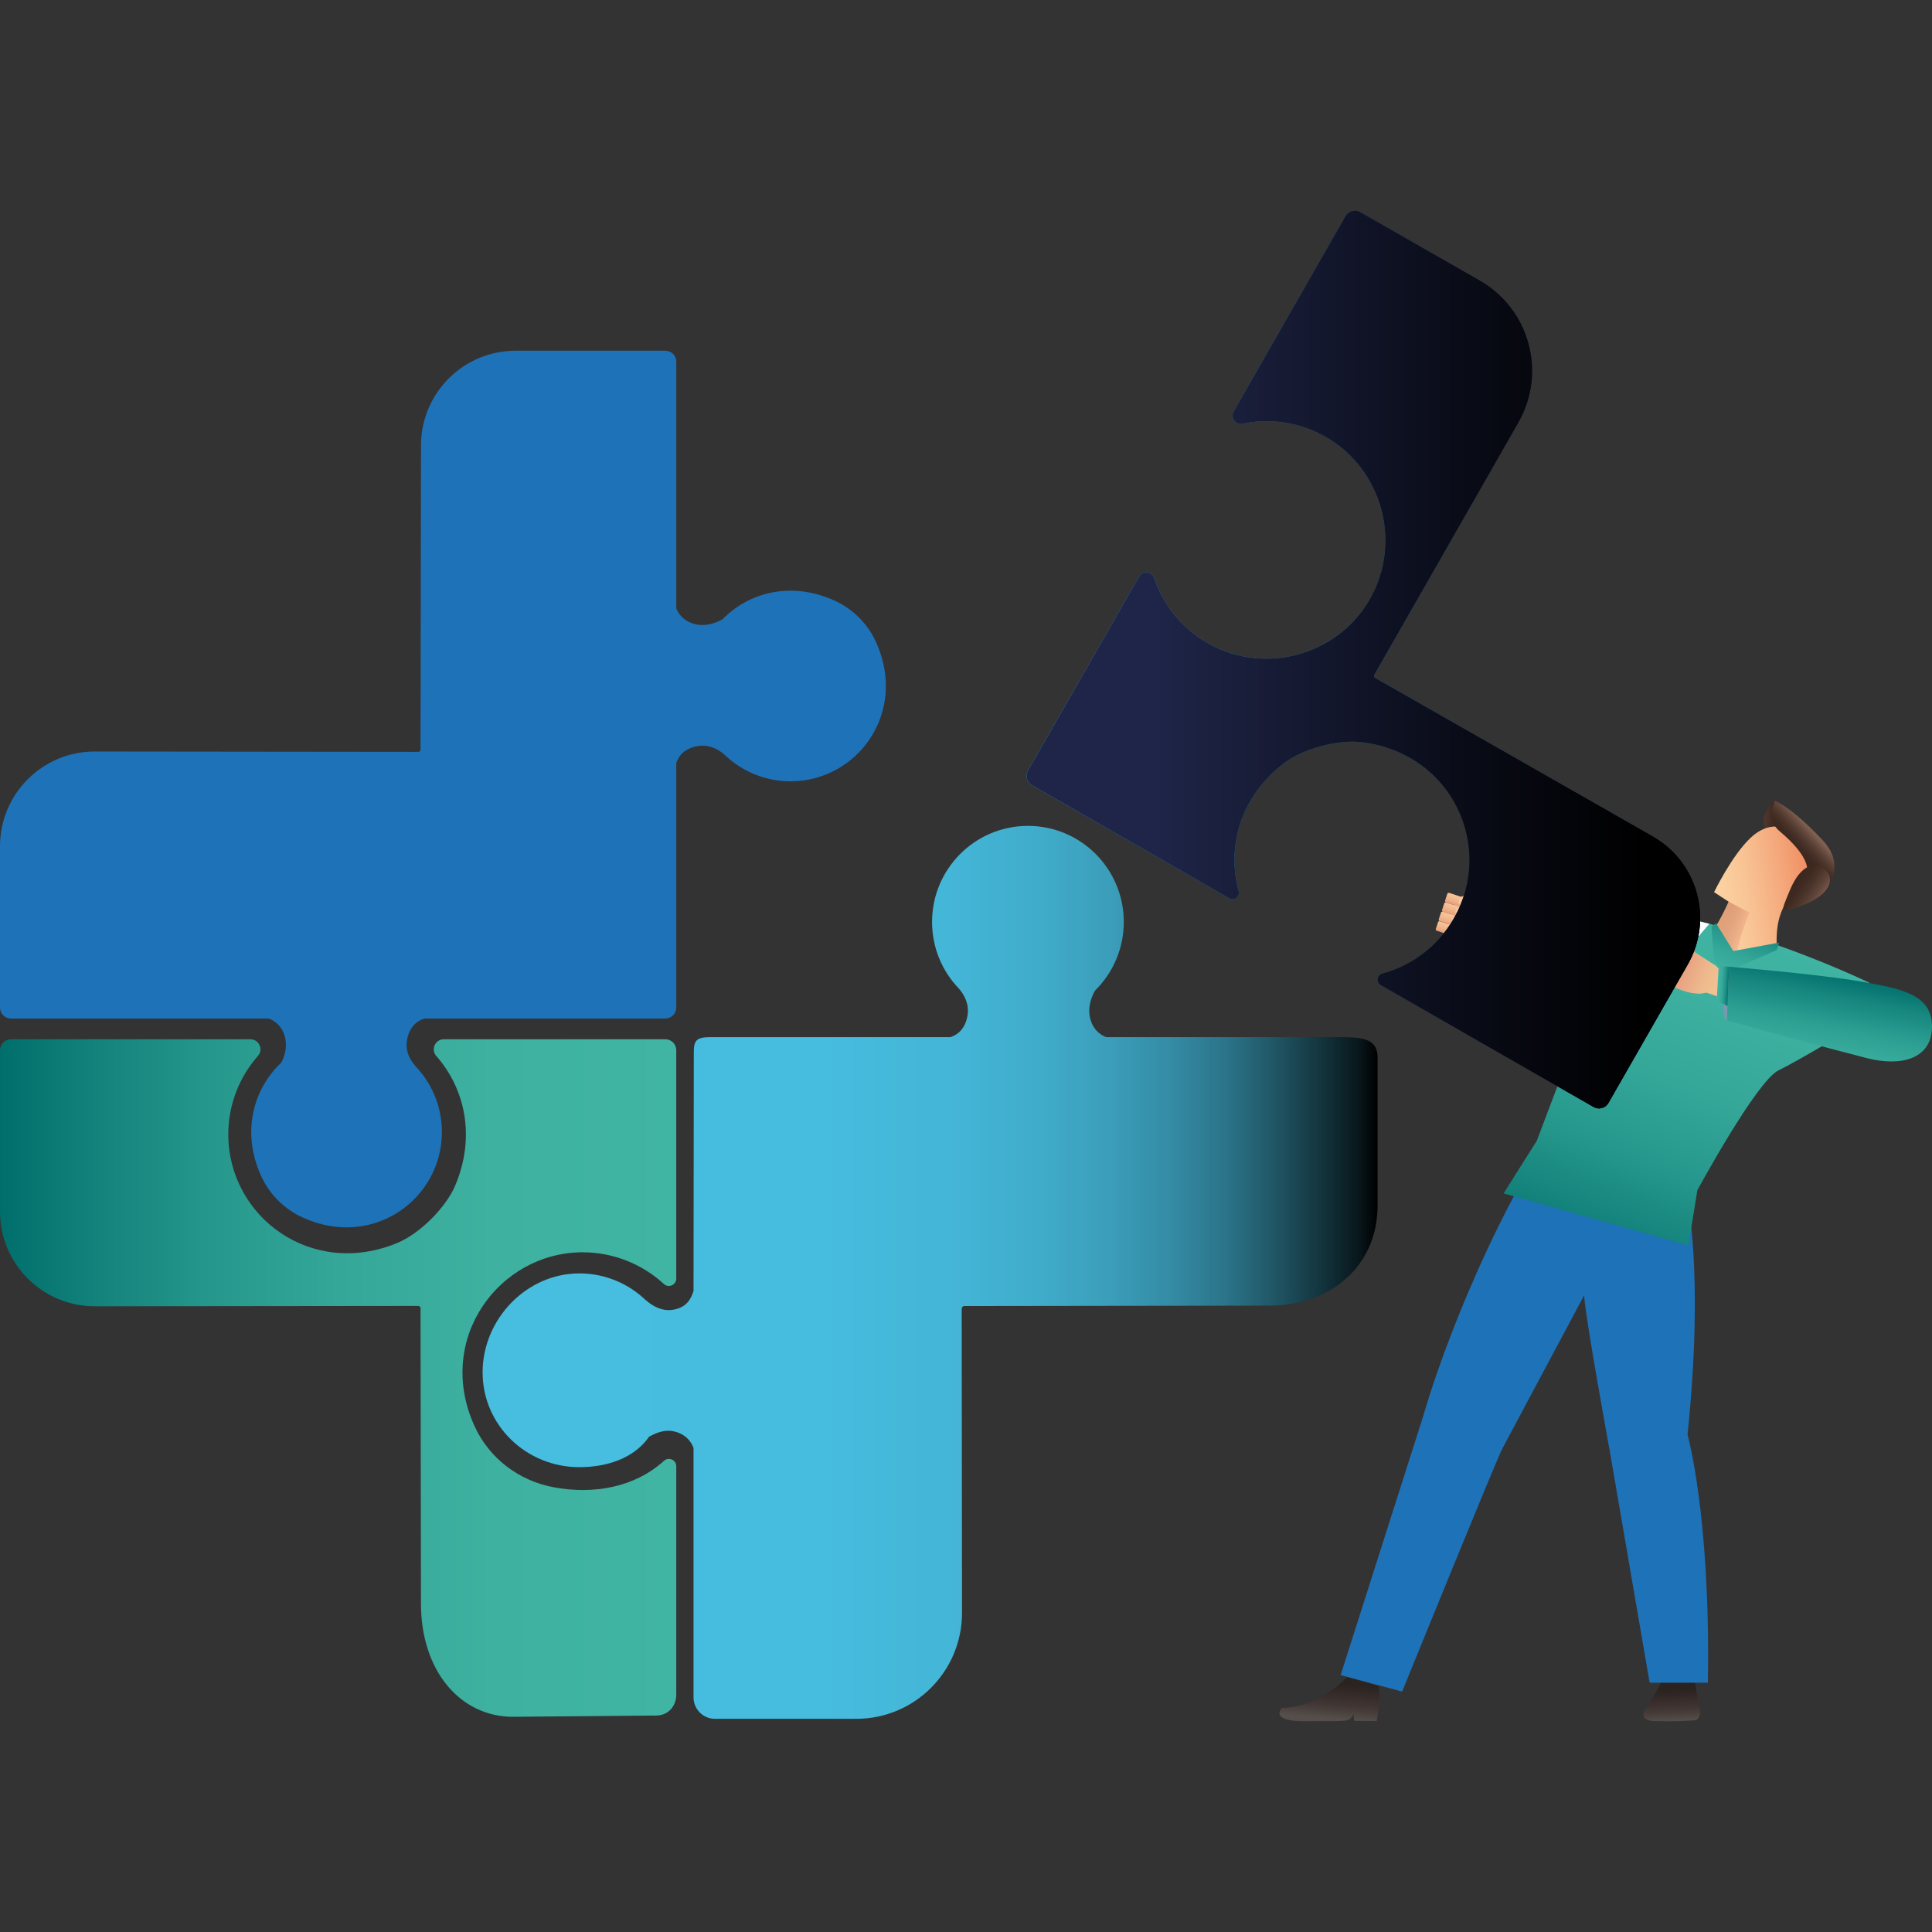
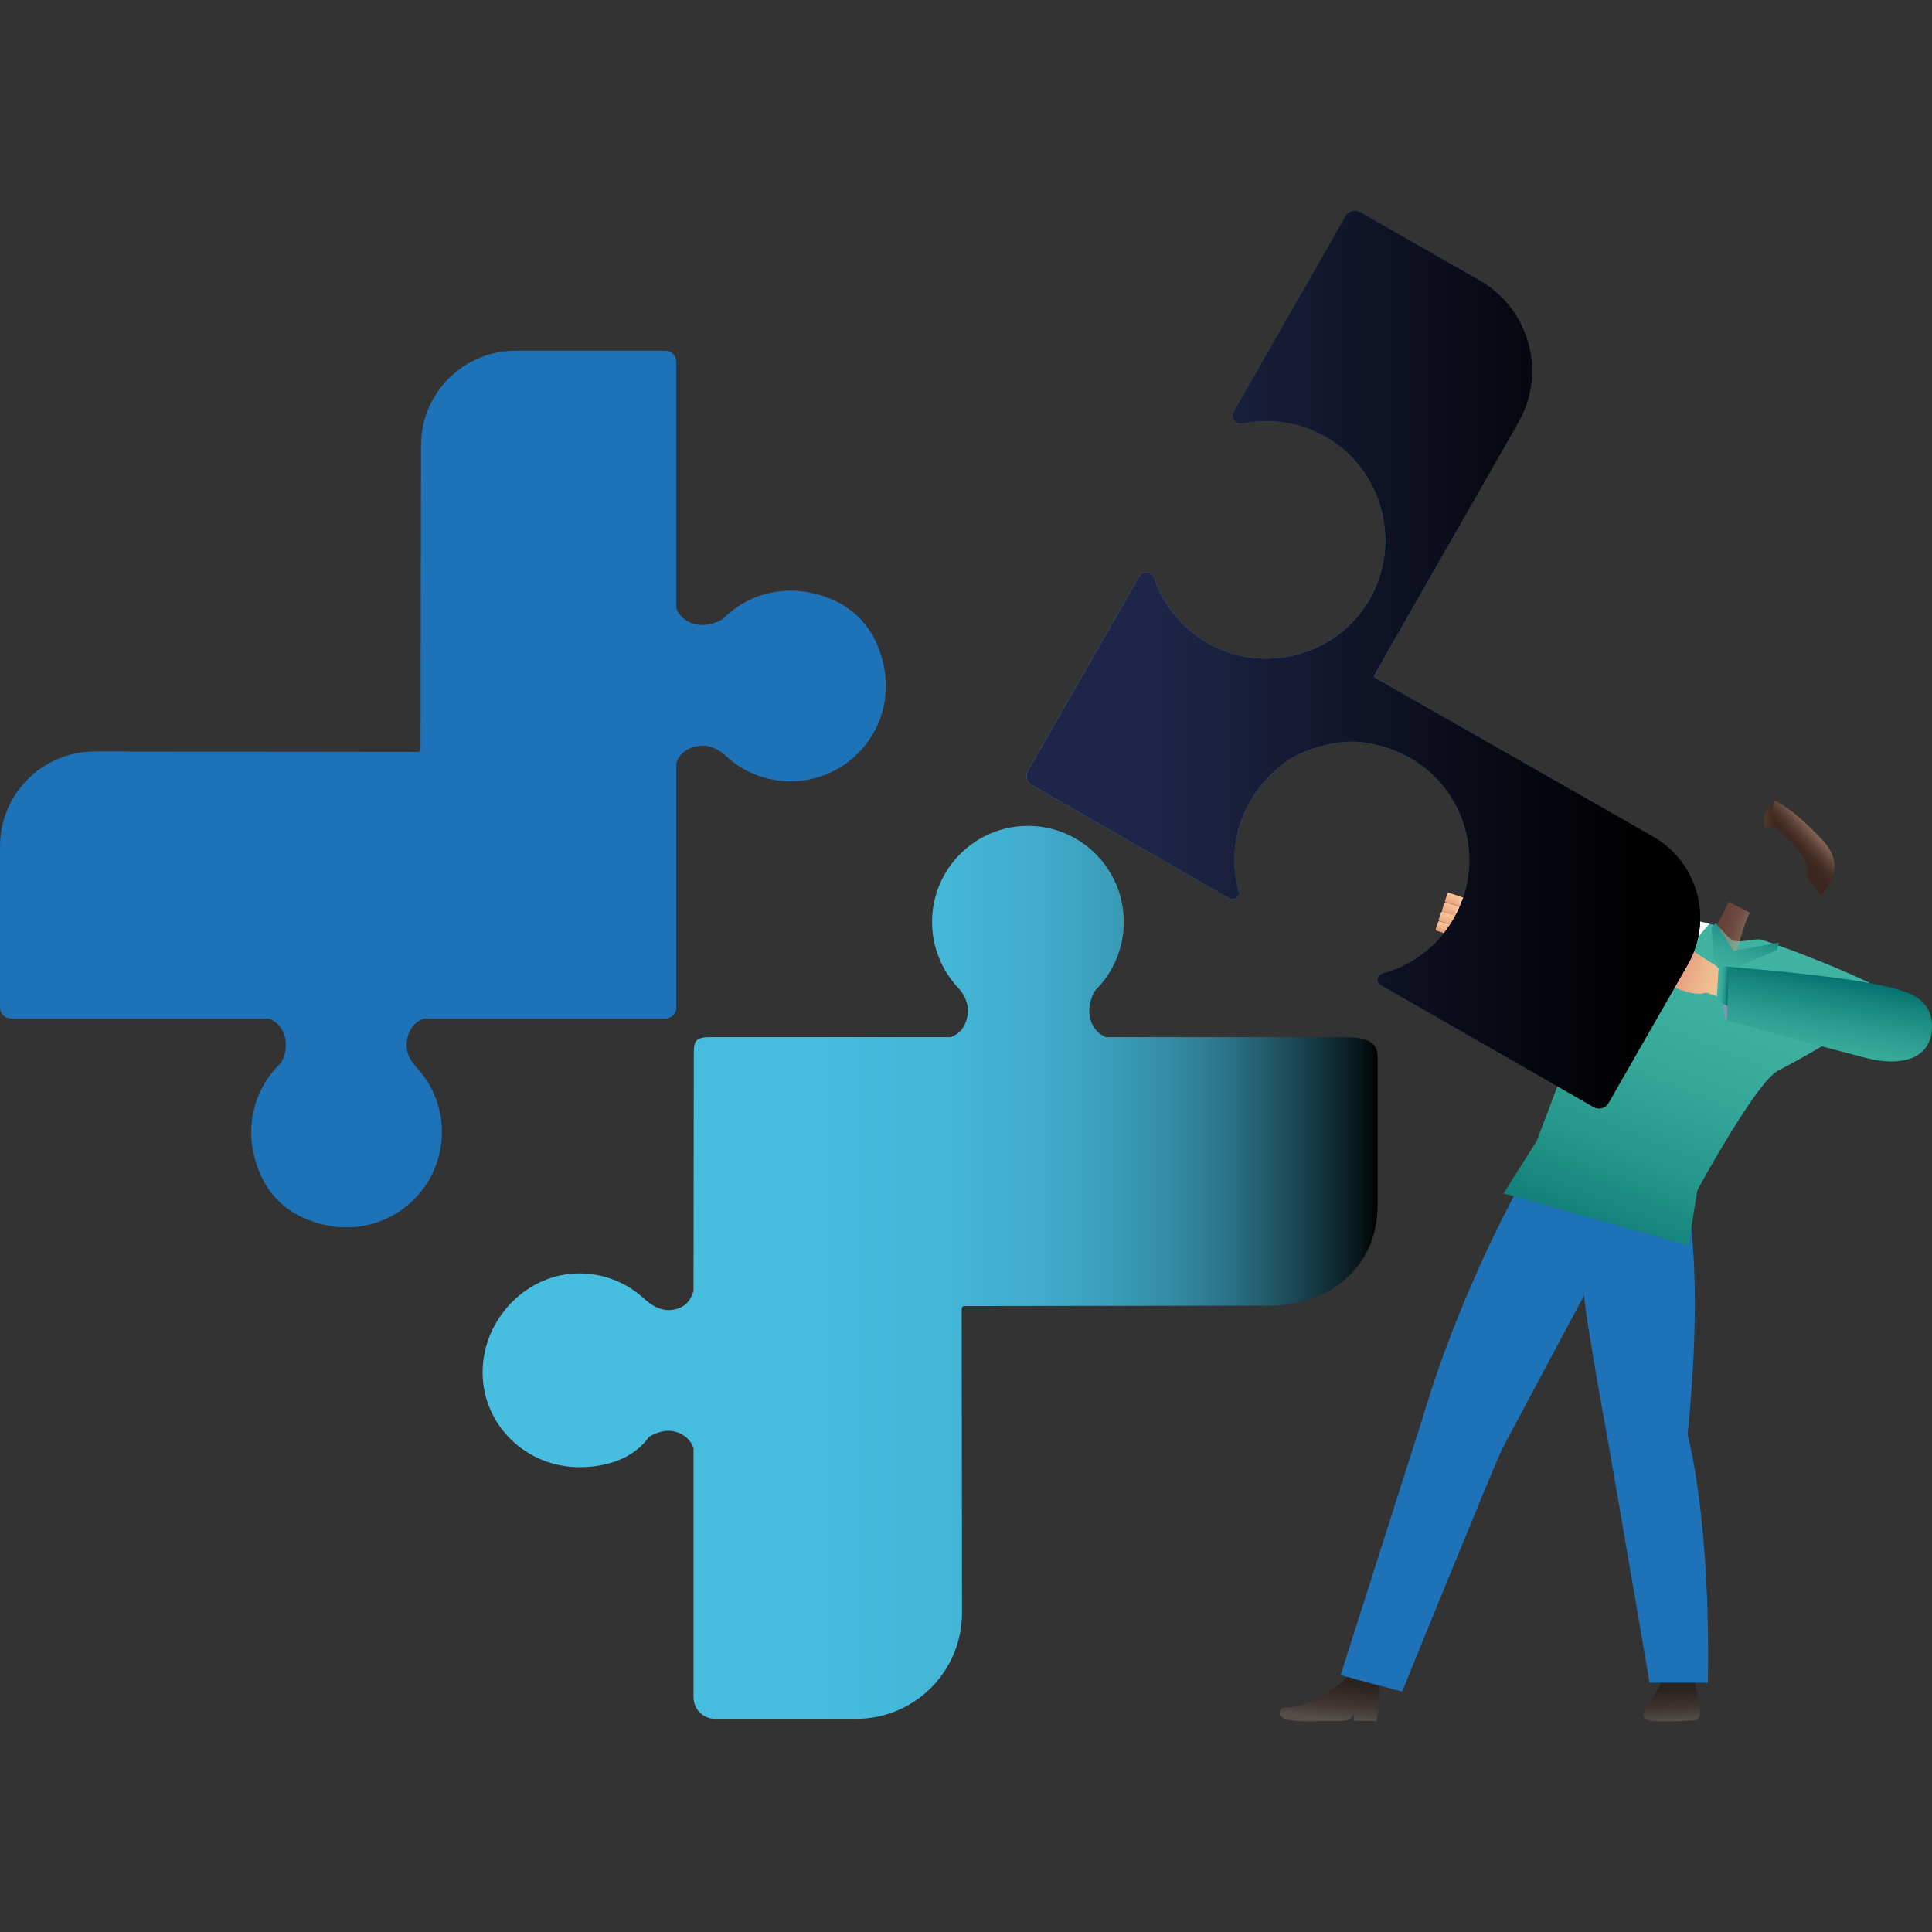
<svg xmlns="http://www.w3.org/2000/svg" xmlns:xlink="http://www.w3.org/1999/xlink" width="2200" height="2200" viewBox="0 0 2200 2200">
  <rect x="0" y="0" width="2200" height="2200" fill="#333333" stroke="none" />
  <defs>
    <style>.cls-1{fill:url(#linear-gradient-2);}.cls-2{fill:#be7a68;}.cls-3{fill:#fff;}.cls-4{fill:url(#linear-gradient-17);}.cls-5{fill:url(#linear-gradient-15);}.cls-6{fill:url(#linear-gradient-18);}.cls-7{fill:#7c98b1;}.cls-8{fill:url(#linear-gradient-14);}.cls-9{fill:url(#linear-gradient-20);}.cls-10{fill:url(#linear-gradient-6);}.cls-11{isolation:isolate;}.cls-12{fill:url(#linear-gradient-11);}.cls-13{fill:url(#linear-gradient-10);}.cls-14{fill:url(#radial-gradient);}.cls-15{opacity:.6;}.cls-15,.cls-16{fill:#f9dabd;}.cls-17{fill:url(#linear-gradient-16);}.cls-18{fill:url(#linear-gradient-8);opacity:.4;}.cls-19,.cls-20,.cls-21{mix-blend-mode:screen;}.cls-22{fill:url(#linear-gradient-5);}.cls-16{opacity:.5;}.cls-23{fill:url(#linear-gradient-7);}.cls-24{fill:url(#Adsız_degrade_2);}.cls-25{fill:#1e72b8;}.cls-26{fill:url(#linear-gradient-9);}.cls-27{fill:url(#linear-gradient-3);}.cls-28{fill:url(#linear-gradient);}.cls-20{fill:url(#linear-gradient-21);}.cls-21{fill:url(#linear-gradient-22);}.cls-29{fill:url(#linear-gradient-19);}.cls-30{fill:url(#linear-gradient-4);}.cls-31{fill:url(#linear-gradient-12);}.cls-32{fill:url(#linear-gradient-13);}</style>
    <linearGradient id="linear-gradient" x1="7151.92" y1="1960.28" x2="7153.65" y2="1924.01" gradientTransform="translate(9055.98) rotate(-180) scale(1 -1)" gradientUnits="userSpaceOnUse">
      <stop offset="0" stop-color="#554e4a" />
      <stop offset=".39" stop-color="#403633" />
      <stop offset=".67" stop-color="#372c29" />
      <stop offset=".99" stop-color="#2a2320" />
    </linearGradient>
    <linearGradient id="linear-gradient-2" x1="7085.3" y1="927.21" x2="7019.68" y2="927.7" gradientTransform="translate(9055.98) rotate(-180) scale(1 -1)" gradientUnits="userSpaceOnUse">
      <stop offset="0" stop-color="#886656" />
      <stop offset=".74" stop-color="#412a21" />
    </linearGradient>
    <linearGradient id="linear-gradient-3" x1="7305.35" y1="1442.49" x2="7120.95" y2="973.49" gradientTransform="translate(9055.98) rotate(-180) scale(1 -1)" gradientUnits="userSpaceOnUse">
      <stop offset="0" stop-color="#006e6b" />
      <stop offset=".11" stop-color="#0f7e78" />
      <stop offset=".3" stop-color="#25968b" />
      <stop offset=".5" stop-color="#34a799" />
      <stop offset=".73" stop-color="#3eb1a1" />
      <stop offset="1" stop-color="#41b5a4" />
    </linearGradient>
    <linearGradient id="linear-gradient-4" x1="7543.33" y1="1956.84" x2="7539.88" y2="1915.89" xlink:href="#linear-gradient" />
    <linearGradient id="linear-gradient-5" x1="2775.87" y1="-9536.1" x2="2776.3" y2="-9593.79" gradientTransform="translate(10105.55 6356.2) rotate(-73.97)" gradientUnits="userSpaceOnUse">
      <stop offset="0" stop-color="#f7c496" />
      <stop offset=".38" stop-color="#f5c194" />
      <stop offset=".65" stop-color="#f1b78e" />
      <stop offset=".88" stop-color="#eba883" />
      <stop offset=".99" stop-color="#e79e7d" />
    </linearGradient>
    <linearGradient id="linear-gradient-6" x1="-1728.58" y1="-8630.64" x2="-1749.41" y2="-8656.25" gradientTransform="translate(8998.07 5959.53) rotate(-44.62)" gradientUnits="userSpaceOnUse">
      <stop offset="0" stop-color="#f7c496" />
      <stop offset=".34" stop-color="#f5c093" />
      <stop offset=".64" stop-color="#f1b68c" />
      <stop offset=".91" stop-color="#e9a481" />
      <stop offset=".99" stop-color="#e79e7d" />
    </linearGradient>
    <linearGradient id="linear-gradient-7" x1="6402.91" y1="703.54" x2="6553" y2="703.54" gradientTransform="translate(8306.78 -606.28) rotate(171.76) scale(1 -1)" gradientUnits="userSpaceOnUse">
      <stop offset="0" stop-color="#f0875e" />
      <stop offset=".27" stop-color="#f4a87b" />
      <stop offset=".56" stop-color="#f9c596" />
      <stop offset=".82" stop-color="#fcd7a6" />
      <stop offset="1" stop-color="#fddeac" />
    </linearGradient>
    <linearGradient id="linear-gradient-8" x1="6494.98" y1="742.49" x2="6521.26" y2="729.92" gradientTransform="translate(8306.78 -606.28) rotate(171.76) scale(1 -1)" gradientUnits="userSpaceOnUse">
      <stop offset="0" stop-color="#e79b7e" />
      <stop offset=".03" stop-color="#e4977a" />
      <stop offset=".28" stop-color="#ce7a5e" />
      <stop offset=".52" stop-color="#be654b" />
      <stop offset=".77" stop-color="#b5593f" />
      <stop offset="1" stop-color="#b2553b" />
    </linearGradient>
    <linearGradient id="linear-gradient-9" x1="7011.55" y1="968.25" x2="6990.83" y2="949.18" gradientTransform="translate(9055.98) rotate(-180) scale(1 -1)" gradientUnits="userSpaceOnUse">
      <stop offset="0" stop-color="#3b271f" />
      <stop offset=".24" stop-color="#3f2a21" />
      <stop offset=".48" stop-color="#4b342a" />
      <stop offset=".73" stop-color="#5f4539" />
      <stop offset=".98" stop-color="#7c5c4e" />
      <stop offset="1" stop-color="#7f5f50" />
    </linearGradient>
    <linearGradient id="linear-gradient-10" x1="7013.11" y1="1004.55" x2="6981.87" y2="1026.59" xlink:href="#linear-gradient-9" />
    <linearGradient id="linear-gradient-11" x1="7058.88" y1="1040.37" x2="7095.69" y2="1134.48" xlink:href="#linear-gradient-3" />
    <linearGradient id="linear-gradient-12" x1="6965.67" y1="1106.96" x2="6988.95" y2="1228.34" gradientTransform="translate(9055.98) rotate(-180) scale(1 -1)" gradientUnits="userSpaceOnUse">
      <stop offset="0" stop-color="#006e6b" />
      <stop offset=".23" stop-color="#17877f" />
      <stop offset=".52" stop-color="#2ea093" />
      <stop offset=".79" stop-color="#3caf9f" />
      <stop offset="1" stop-color="#41b5a4" />
    </linearGradient>
    <linearGradient id="linear-gradient-13" x1="0" y1="1569.18" x2="770.09" y2="1569.18" gradientTransform="matrix(1, 0, 0, 1, 0, 0)" xlink:href="#linear-gradient-3" />
    <linearGradient id="Adsız_degrade_2" x1="549.55" y1="1448.85" x2="1568.68" y2="1448.85" gradientUnits="userSpaceOnUse">
      <stop offset="0" stop-color="#47bee0" />
      <stop offset=".38" stop-color="#46bcde" />
      <stop offset=".52" stop-color="#44b6d7" />
      <stop offset=".62" stop-color="#40accb" />
      <stop offset=".7" stop-color="#3b9eba" />
      <stop offset=".77" stop-color="#348ba4" />
      <stop offset=".83" stop-color="#2b7489" />
      <stop offset=".88" stop-color="#215968" />
      <stop offset=".93" stop-color="#153943" />
      <stop offset=".98" stop-color="#08161a" />
      <stop offset="1" stop-color="#000" />
    </linearGradient>
    <linearGradient id="linear-gradient-14" x1="6794.26" y1="-2408.4" x2="6828.02" y2="-2403.83" gradientTransform="translate(-4322.12 4774.54) rotate(-11.06)" gradientUnits="userSpaceOnUse">
      <stop offset=".05" stop-color="#cf826e" />
      <stop offset=".42" stop-color="#e79b7e" />
      <stop offset=".56" stop-color="#e9a784" />
      <stop offset=".82" stop-color="#eeba8d" />
      <stop offset="1" stop-color="#f0c191" />
    </linearGradient>
    <linearGradient id="linear-gradient-15" x1="1599.77" y1="1331.25" x2="1526.91" y2="1336.91" gradientTransform="translate(3822.63 320.44) rotate(-161.93) scale(1 -1)" gradientUnits="userSpaceOnUse">
      <stop offset="0" stop-color="#cf826e" />
      <stop offset=".36" stop-color="#e79b7e" />
      <stop offset=".51" stop-color="#e9a784" />
      <stop offset=".8" stop-color="#eeba8d" />
      <stop offset="1" stop-color="#f0c191" />
    </linearGradient>
    <linearGradient id="linear-gradient-16" x1="7087.18" y1="1123.13" x2="7102.4" y2="1122.28" xlink:href="#linear-gradient-3" />
    <linearGradient id="linear-gradient-17" x1="2598.57" y1="-9531.64" x2="2609.96" y2="-9531.45" gradientTransform="translate(-898.8 -8508.89) rotate(.31) scale(1 -1)" gradientUnits="userSpaceOnUse">
      <stop offset="0" stop-color="#f7c496" />
      <stop offset=".31" stop-color="#f4be92" />
      <stop offset=".68" stop-color="#eeb088" />
      <stop offset=".99" stop-color="#e79e7d" />
    </linearGradient>
    <linearGradient id="linear-gradient-18" x1="2609.83" y1="-9531.68" x2="2621.55" y2="-9531.4" gradientTransform="translate(-912.94 -8498.44) rotate(.31) scale(1 -1)" xlink:href="#linear-gradient-17" />
    <linearGradient id="linear-gradient-19" x1="2621.03" y1="-9531.43" x2="2632.85" y2="-9531.33" gradientTransform="translate(-930.29 -8486.86) rotate(.3) scale(1 -1)" xlink:href="#linear-gradient-17" />
    <linearGradient id="linear-gradient-20" x1="2587.01" y1="-9531.71" x2="2598.46" y2="-9531.61" gradientTransform="translate(-885.28 -8519.37) rotate(.3) scale(1 -1)" xlink:href="#linear-gradient-17" />
    <radialGradient id="radial-gradient" cx="1552.49" cy="751.07" fx="1552.49" fy="751.07" r="451.84" gradientUnits="userSpaceOnUse">
      <stop offset="0" stop-color="#2295d0" />
      <stop offset=".03" stop-color="#218fcb" />
      <stop offset=".34" stop-color="#1c559a" />
      <stop offset=".49" stop-color="#1b3f87" />
      <stop offset=".79" stop-color="#1d2e5e" />
      <stop offset="1" stop-color="#1f2548" />
    </radialGradient>
    <linearGradient id="linear-gradient-21" x1="1168.98" y1="751.07" x2="1936" y2="751.07" gradientUnits="userSpaceOnUse">
      <stop offset="0" stop-color="#47bee0" />
      <stop offset=".2" stop-color="#3794ae" />
      <stop offset=".59" stop-color="#194551" />
      <stop offset=".87" stop-color="#071316" />
      <stop offset="1" stop-color="#000" />
    </linearGradient>
    <linearGradient id="linear-gradient-22" x1="1168.98" y1="751.07" x2="1936" y2="751.07" gradientUnits="userSpaceOnUse">
      <stop offset=".19" stop-color="#1f2548" />
      <stop offset=".66" stop-color="#090b16" />
      <stop offset=".92" stop-color="#000" />
    </linearGradient>
  </defs>
  <g class="cls-11">
    <g id="katman_1">
      <g>
        <path class="cls-28" d="M1892.03,1907.54c1.07,7.4-3.2,14.02-6.93,20.64-3.73,6.62-9.98,12.88-12.83,19.86-.69,1.69-1.28,3.5-.94,5.27,.48,2.48,2.74,4.42,5.27,5.37,2.53,.95,5.32,1.07,8.05,1.16,14.73,.47,29.49,.19,44.19-.85,.97-.07,1.97-.15,2.85-.52,1.57-.66,2.54-2.12,3.23-3.58,2.43-5.11,.13-10.49-1.05-15.95-1.19-5.47-2.74-20.12-4.25-25.61-.96-3.5,.98,1.29-.55-2.04-.2-.43-3.77,.55-4.19,.29-.5-.31-1.15-.28-1.75-.25-3.41,.19-6.84-.02-10.2-.61-7.81-1.38-12.98-3.81-20.9-3.17" />
        <path class="cls-25" d="M1750.55,1313.92l169.91,48.19s20.55,82.73,1.19,271.7c0,0,26.36,93.01,23.13,282.32h-66.32l-45.25-262.97s-27.56-150.29-29.37-178.07c0,0-88.04,165.11-93.21,174.66-6.35,11.74-113.99,276.49-113.99,276.49l-70.05-18.81,94.22-295.43s39.67-143.45,129.73-298.08Z" />
        <path class="cls-1" d="M2021.02,911.85s-18.22,13.6-10.82,31.4l16.11-1.72-5.29-29.68Z" />
        <path class="cls-27" d="M1671.43,1023.41l-25.66,39.94s59.66,16.88,70.95,19.89c11.29,3.01,101.4,35.69,101.4,35.69l-68.15,180.1-37.8,59.91,210.44,59.3,10.2-62.88s67.26-124.13,92.29-136.43c25.03-12.31,86.94-49.79,86.94-49.79l16.77-49.99s-51.42-25.07-122.1-48.86c-7.48-2.52-23.67,3.47-31.55,1.01-10.3-3.22-12.41-14.85-23.23-17.84-28.51-7.88-58.53-14.73-88.51-19.28l-124.05-10.73-67.93-.02Z" />
        <path class="cls-30" d="M1533.9,1909.71s-31.54,34.79-74,35.02c0,0-16.69,16.13,29.1,15.3,45.79-.84,46.66,2.23,52.31-8.39l.76,7.9,25.59,.26s5.14-26.92,2.14-39.82l-35.91-10.27Z" />
-         <path class="cls-22" d="M1707.19,1050.89l-1.78,6.18c-3.12,10.84-15.05,17.01-26.53,13.71l-12.07-3.47c-18.69-5.37-18.97-12.6-15.2-25.7l1.78-6.18c4.22-14.67,11.31-18.08,26.34-13.17l11.39,2.68c10.91,4.76,18.68,16.87,16.07,25.95Z" />
        <path class="cls-10" d="M1678.53,1018.6l.02-18s.3-10.37,10.37-9.65l2.1,24.11s2.22,9.14,12.72,19.78c0,0,9.46,12.81-.82,26.47l-5.32,5.84s-37.82-14.47-19.07-48.55Z" />
        <path class="cls-15" d="M1688.83,991.09l.75,8.42-1.66,.14s-1.57-8.26,.91-8.56Z" />
        <path class="cls-7" d="M1971.74,1131.59c-.73,16.85-3.35,30.42-5.85,30.31-2.5-.11-3.92-13.86-3.19-30.7,.73-16.85,3.35-30.42,5.85-30.31,2.5,.11,3.92,13.86,3.19,30.7Z" />
        <path class="cls-3" d="M1946.5,1051.97s-81.29,89.01-133.17,200.68l35.19-127.18,36.57-13.24,8.13-30.92,11.31-39.29,41.97,9.94Z" />
-         <path class="cls-23" d="M1966.58,1077.39c-3.67-3.13-7.05-6.39-10.21-10.04-1.7-1.97-4.09-3.74-6.06-5.63-.1-.16-.19-.34-.29-.51,10.68-16.32,18.41-34.44,18.41-34.44l-16.57-10.86s20.03-41.63,41.69-62.01c21.29-20.03,39.46-10.41,39.46-10.41,44.93,21.37,33.38,58.15,33.38,58.15-44.23,19.51-44.06,55.75-43.09,79.78-8.94,4.45-18.67,6.44-27.66,10.84l-8.01,2.42c-5.75-6.58-14.4-11.61-21.06-17.28Z" />
        <path class="cls-18" d="M1966.58,1077.39c-3.67-3.13-7.05-6.39-10.21-10.04-1.7-1.97-4.09-3.74-6.06-5.63-.1-.17-.19-.35-.29-.51,5.72-8.9,12.54-20.73,18.41-34.44l24.25,12.72s-3.7,3.09-15.71,45.84c-3.57-2.66-7.21-5.22-10.4-7.94Z" />
        <path class="cls-26" d="M2073.79,1019.18s32.95-29.13,1.54-62.62c-35.4-37.74-54.31-44.72-54.31-44.72,0,0-10.5,21.33,5.06,34.33,15.57,13,38.63,36.02,30.14,52.19l17.56,20.82Z" />
-         <path class="cls-13" d="M2083.47,1004.99s-1.37,15.49-33.17,26.74c-24.61,8.7-22.64,7.65-12.39-17.39,20-48.86,49.59-24.68,45.56-9.35Z" />
        <polygon class="cls-12" points="2025.73 1073.38 2023.25 1081.88 1978.13 1101.41 1957.09 1099.93 1951.54 1091.3 1948.87 1055.28 1953.98 1051.26 1973.75 1082.95 2025.73 1073.38" />
        <path class="cls-31" d="M1969.01,1100.84s103.84,8.71,149.25,16.75c45.41,8.04,81.74,14.04,81.74,51.22s-35.33,46.11-74.23,36.06c-38.9-10.06-93.01-24.13-159.35-42.96l2.59-61.07Z" />
-         <path class="cls-32" d="M107.98,1487.49l368.22-.41c1.47,0,2.66,1.19,2.66,2.65l.5,334.6c-.63,78.09,44.69,130.61,104.71,130.61l163.18-1.43c13.42,0,22.82-10.47,22.82-23.9v-259.93c0-7.28-8.63-11.1-14.02-6.21-33.04,29.99-79.61,38.82-126.22,29.98-39.13-7.42-72.7-32.94-89.3-69.14-45.65-99.52,28.01-198.3,122.92-198.3,34.63,0,67.6,13.16,92.58,36.11,5.37,4.93,14.04,1.1,14.04-6.19v-260.08c0-6.87-5.57-12.43-12.43-12.43h-252.24c-9.86,0-15.12,11.62-8.61,19.02,32.44,36.83,45.17,91.44,21.66,147.34-10.63,25.27-40.32,54.84-65.61,65.41-98.47,41.15-192.87-30.08-192.87-123.36,0-34.28,12.75-65.58,33.77-89.43,6.5-7.38,1.2-18.98-8.64-18.98H12.43c-6.87,0-12.43,5.57-12.43,12.43v183.76c0,59.62,48.37,107.93,107.98,107.87Z" />
        <path class="cls-25" d="M950.5,683.99c-49.16-22.47-97.48-9.62-127.68,21.1-4.33,2.58-17,8.99-31.16,5.68-17.51-4.1-21.57-18.29-21.57-18.29V411.8c0-6.87-5.57-12.43-12.43-12.43h-170.4c-59.51,0-107.78,48.19-107.87,107.7l-.52,346.45c0,1.47-1.19,2.65-2.66,2.65l-368.22-.41c-59.62-.07-107.98,48.25-107.98,107.87v183.76c0,6.87,5.57,12.43,12.43,12.43H306.36v.2s14.18,4.06,18.29,21.57c2.89,12.34-1.49,23.11-4.34,28.41-31.9,30.01-45.69,79.06-22.99,129.05,9.6,21.13,26.72,38.11,47.9,47.61,80.17,35.96,157.98-21.73,157.98-97.59,0-29.38-11.69-56.02-30.66-75.57h.28s-11.96-11.48-9.5-28.01c2.46-16.53,11.72-22.94,19.46-25.48l.03-.2h274.84c6.87,0,12.43-5.57,12.43-12.43v-278.5c2.54-7.74,8.95-17,25.48-19.46,16.53-2.46,29.19,9.77,29.19,9.77v-.04c19.53,18.9,46.13,30.55,75.46,30.55,75.87,0,133.57-77.85,97.57-158.03-9.45-21.06-26.29-38.13-47.28-47.72Z" />
        <g class="cls-19">
          <path class="cls-24" d="M1279.68,1049.86c0,30.55-12.5,58.16-32.65,78.01-2.59,4.36-9.04,17.13-5.71,31.41,4.13,17.65,18.39,21.74,18.39,21.74h270.32c26.26,.24,38.64,4.25,38.64,23.63v167.63c0,71.53-55.89,114.37-122.32,114.47l-348.06,.47c-3.39,0-3.19,3.24-3.19,4.72l.38,344.48c.07,66.71-53.86,120.83-120.42,120.83h-160.9c-13.5,0-24.44-10.97-24.44-24.5v-284.3h-.2s-4.09-14.3-21.69-18.43c-12.41-2.92-23.3,3.07-28.63,5.93-17.19,24.72-48.17,34.74-79.52,34.74-60.29,0-110.13-47.57-110.13-108s49.9-112.65,110.19-112.65c29.55,0,56.34,11.79,75.99,30.9v-.28s13.35,13.38,29.98,10.9c16.62-2.48,21.26-13.14,23.81-20.94l.2-.03,.33-272.54c0-13.53,3.31-17.02,18.75-17.02h273.5c7.78-2.56,17.09-9.02,19.57-25.68,2.48-16.66-9.83-29.42-9.83-29.42h.04c-19.01-19.69-30.73-46.5-30.73-76.06,0-60.43,48.88-109.42,109.17-109.42s109.17,48.99,109.17,109.42Z" />
        </g>
        <path class="cls-8" d="M1885.74,1105.38s-2.1-1.49-2.14-5.7c-.04-4.41,3.05-6.1,3.05-6.1-3.04-5.8,2.7-9.55,3.77-9.76,1.07-.21,23.45-10.46,23.45-10.46,1,1.7,39.87,26.29,39.87,26.29l6.26,6.06-.42,30.36-16.65-5.85c-15.55,4.62-41.91-8.89-41.91-8.89l-2.02,1.58c-1.93,4.86-3.94,7.25-3.94,7.25l-5.22-2.45s-1.95-1.15-3.52-5.42c-1.66-4.51,.24-5.04,.24-5.04,0,0-3.07-.72-3.46-6.08-.39-5.55,2.66-5.79,2.66-5.79Z" />
        <path class="cls-5" d="M1913.87,1073.35s-15.78,6.48-12.87,47.97c0,0,23.37,13.49,40.18,9.26,0,0,21.91-7.6,13.39-28.96l-40.71-28.27Z" />
        <line class="cls-2" x1="1902.19" y1="1088.36" x2="1887.46" y2="1094.24" />
        <line class="cls-2" x1="1885.98" y1="1105.33" x2="1900.48" y2="1099.25" />
        <line class="cls-2" x1="1886.37" y1="1117.34" x2="1900.06" y2="1110.78" />
        <polygon class="cls-17" points="1969.01 1100.84 1957.09 1099.93 1954.83 1139.31 1967.11 1145.58 1969.01 1100.84" />
        <rect class="cls-4" x="1648.76" y="1024.2" width="11.35" height="23.57" rx="1.6" ry="1.6" transform="translate(3160.21 -206.2) rotate(108.42)" />
        <path class="cls-16" d="M1657.11,1038.63l1.17-3.72c.16-.52,.69-.83,1.17-.67l3.44,1.08c.05,.02,.1,.04,.15,.06,.38,.21,1.9,1.19,1.19,3.45-.52,1.65-2.01,2.46-3.13,2.1l-3.42-1.07c-.48-.15-.74-.7-.57-1.22Z" />
        <rect class="cls-6" x="1645.12" y="1034.94" width="11.35" height="23.57" rx="1.6" ry="1.6" transform="translate(3165.5 -188.76) rotate(108.42)" />
        <path class="cls-16" d="M1653.47,1049.36l1.17-3.72c.16-.52,.69-.83,1.17-.68l3.44,1.08c.05,.02,.1,.04,.15,.06,.38,.21,1.9,1.19,1.19,3.44-.52,1.65-2.01,2.46-3.13,2.1l-3.42-1.07c-.48-.15-.74-.7-.57-1.22Z" />
        <rect class="cls-29" x="1641.63" y="1045.74" width="11.35" height="23.57" rx="1.6" ry="1.6" transform="translate(3171.48 -170.83) rotate(108.43)" />
        <path class="cls-16" d="M1649.94,1060.15l1.17-3.72c.16-.52,.69-.83,1.17-.67l3.44,1.08c.05,.02,.1,.04,.15,.06,.38,.21,1.9,1.19,1.19,3.44-.52,1.65-2.01,2.46-3.13,2.1l-3.42-1.07c-.48-.15-.74-.7-.57-1.22Z" />
        <rect class="cls-9" x="1652.29" y="1013.43" width="11.35" height="23.57" rx="1.6" ry="1.6" transform="translate(3154.81 -223.52) rotate(108.43)" />
        <path class="cls-16" d="M1660.64,1027.85l1.17-3.72c.16-.52,.69-.83,1.17-.68l3.44,1.08c.05,.02,.1,.04,.15,.06,.38,.21,1.9,1.19,1.19,3.44-.52,1.65-2.01,2.46-3.13,2.1l-3.42-1.07c-.48-.15-.74-.7-.57-1.22Z" />
        <path class="cls-14" d="M1882.21,952.63l-316.23-180.66c-1.26-.72-1.7-2.32-.98-3.58l164.04-287.42c32.39-56.74,12.7-129-44-161.47l-136.07-77.93c-5.89-3.38-13.41-1.33-16.78,4.56l-127.44,222.5c-4.05,7.08,2.2,15.49,10.18,13.83,32.04-6.66,65.83-1.54,94.8,15.05,64.41,36.89,87.06,120.25,50.16,184.66-36.89,64.41-120.25,87.05-184.66,50.16-29-16.61-50.49-43.19-60.95-74.18-2.61-7.72-13.01-8.86-17.06-1.79l-126.63,221.1c-3.38,5.89-1.33,13.41,4.56,16.78l224.78,128.74c5.54,3.17,12.25-1.92,10.55-8.07-13.7-49.68,1.13-107.2,51.73-145.87,21.54-16.46,61.56-27.24,88.46-23.88,104.74,13.09,150.74,120.62,104.89,200.68-18.42,32.17-48.18,53.78-81.35,62.71-6.25,1.68-7.42,10.01-1.8,13.23l242.32,138.79c5.89,3.38,13.41,1.33,16.78-4.56l90.33-157.71c29.31-51.17,11.54-116.41-39.66-145.66Z" />
        <path class="cls-20" d="M1882.21,952.63l-316.23-180.66c-1.26-.72-1.7-2.32-.98-3.58l164.04-287.42c32.39-56.74,12.7-129-44-161.47l-136.07-77.93c-5.89-3.38-13.41-1.33-16.78,4.56l-127.44,222.5c-4.05,7.08,2.2,15.49,10.18,13.83,32.04-6.66,65.83-1.54,94.8,15.05,64.41,36.89,87.06,120.25,50.16,184.66-36.89,64.41-120.25,87.05-184.66,50.16-29-16.61-50.49-43.19-60.95-74.18-2.61-7.72-13.01-8.86-17.06-1.79l-126.63,221.1c-3.38,5.89-1.33,13.41,4.56,16.78l224.78,128.74c5.54,3.17,12.25-1.92,10.55-8.07-13.7-49.68,1.13-107.2,51.73-145.87,21.54-16.46,61.56-27.24,88.46-23.88,104.74,13.09,150.74,120.62,104.89,200.68-18.42,32.17-48.18,53.78-81.35,62.71-6.25,1.68-7.42,10.01-1.8,13.23l242.32,138.79c5.89,3.38,13.41,1.33,16.78-4.56l90.33-157.71c29.31-51.17,11.54-116.41-39.66-145.66Z" />
        <path class="cls-21" d="M1882.21,952.63l-316.23-180.66c-1.26-.72-1.7-2.32-.98-3.58l164.04-287.42c32.39-56.74,12.7-129-44-161.47l-136.07-77.93c-5.89-3.38-13.41-1.33-16.78,4.56l-127.44,222.5c-4.05,7.08,2.2,15.49,10.18,13.83,32.04-6.66,65.83-1.54,94.8,15.05,64.41,36.89,87.06,120.25,50.16,184.66-36.89,64.41-120.25,87.05-184.66,50.16-29-16.61-50.49-43.19-60.95-74.18-2.61-7.72-13.01-8.86-17.06-1.79l-126.63,221.1c-3.38,5.89-1.33,13.41,4.56,16.78l224.78,128.74c5.54,3.17,12.25-1.92,10.55-8.07-13.7-49.68,1.13-107.2,51.73-145.87,21.54-16.46,61.56-27.24,88.46-23.88,104.74,13.09,150.74,120.62,104.89,200.68-18.42,32.17-48.18,53.78-81.35,62.71-6.25,1.68-7.42,10.01-1.8,13.23l242.32,138.79c5.89,3.38,13.41,1.33,16.78-4.56l90.33-157.71c29.31-51.17,11.54-116.41-39.66-145.66Z" />
      </g>
    </g>
  </g>
</svg>